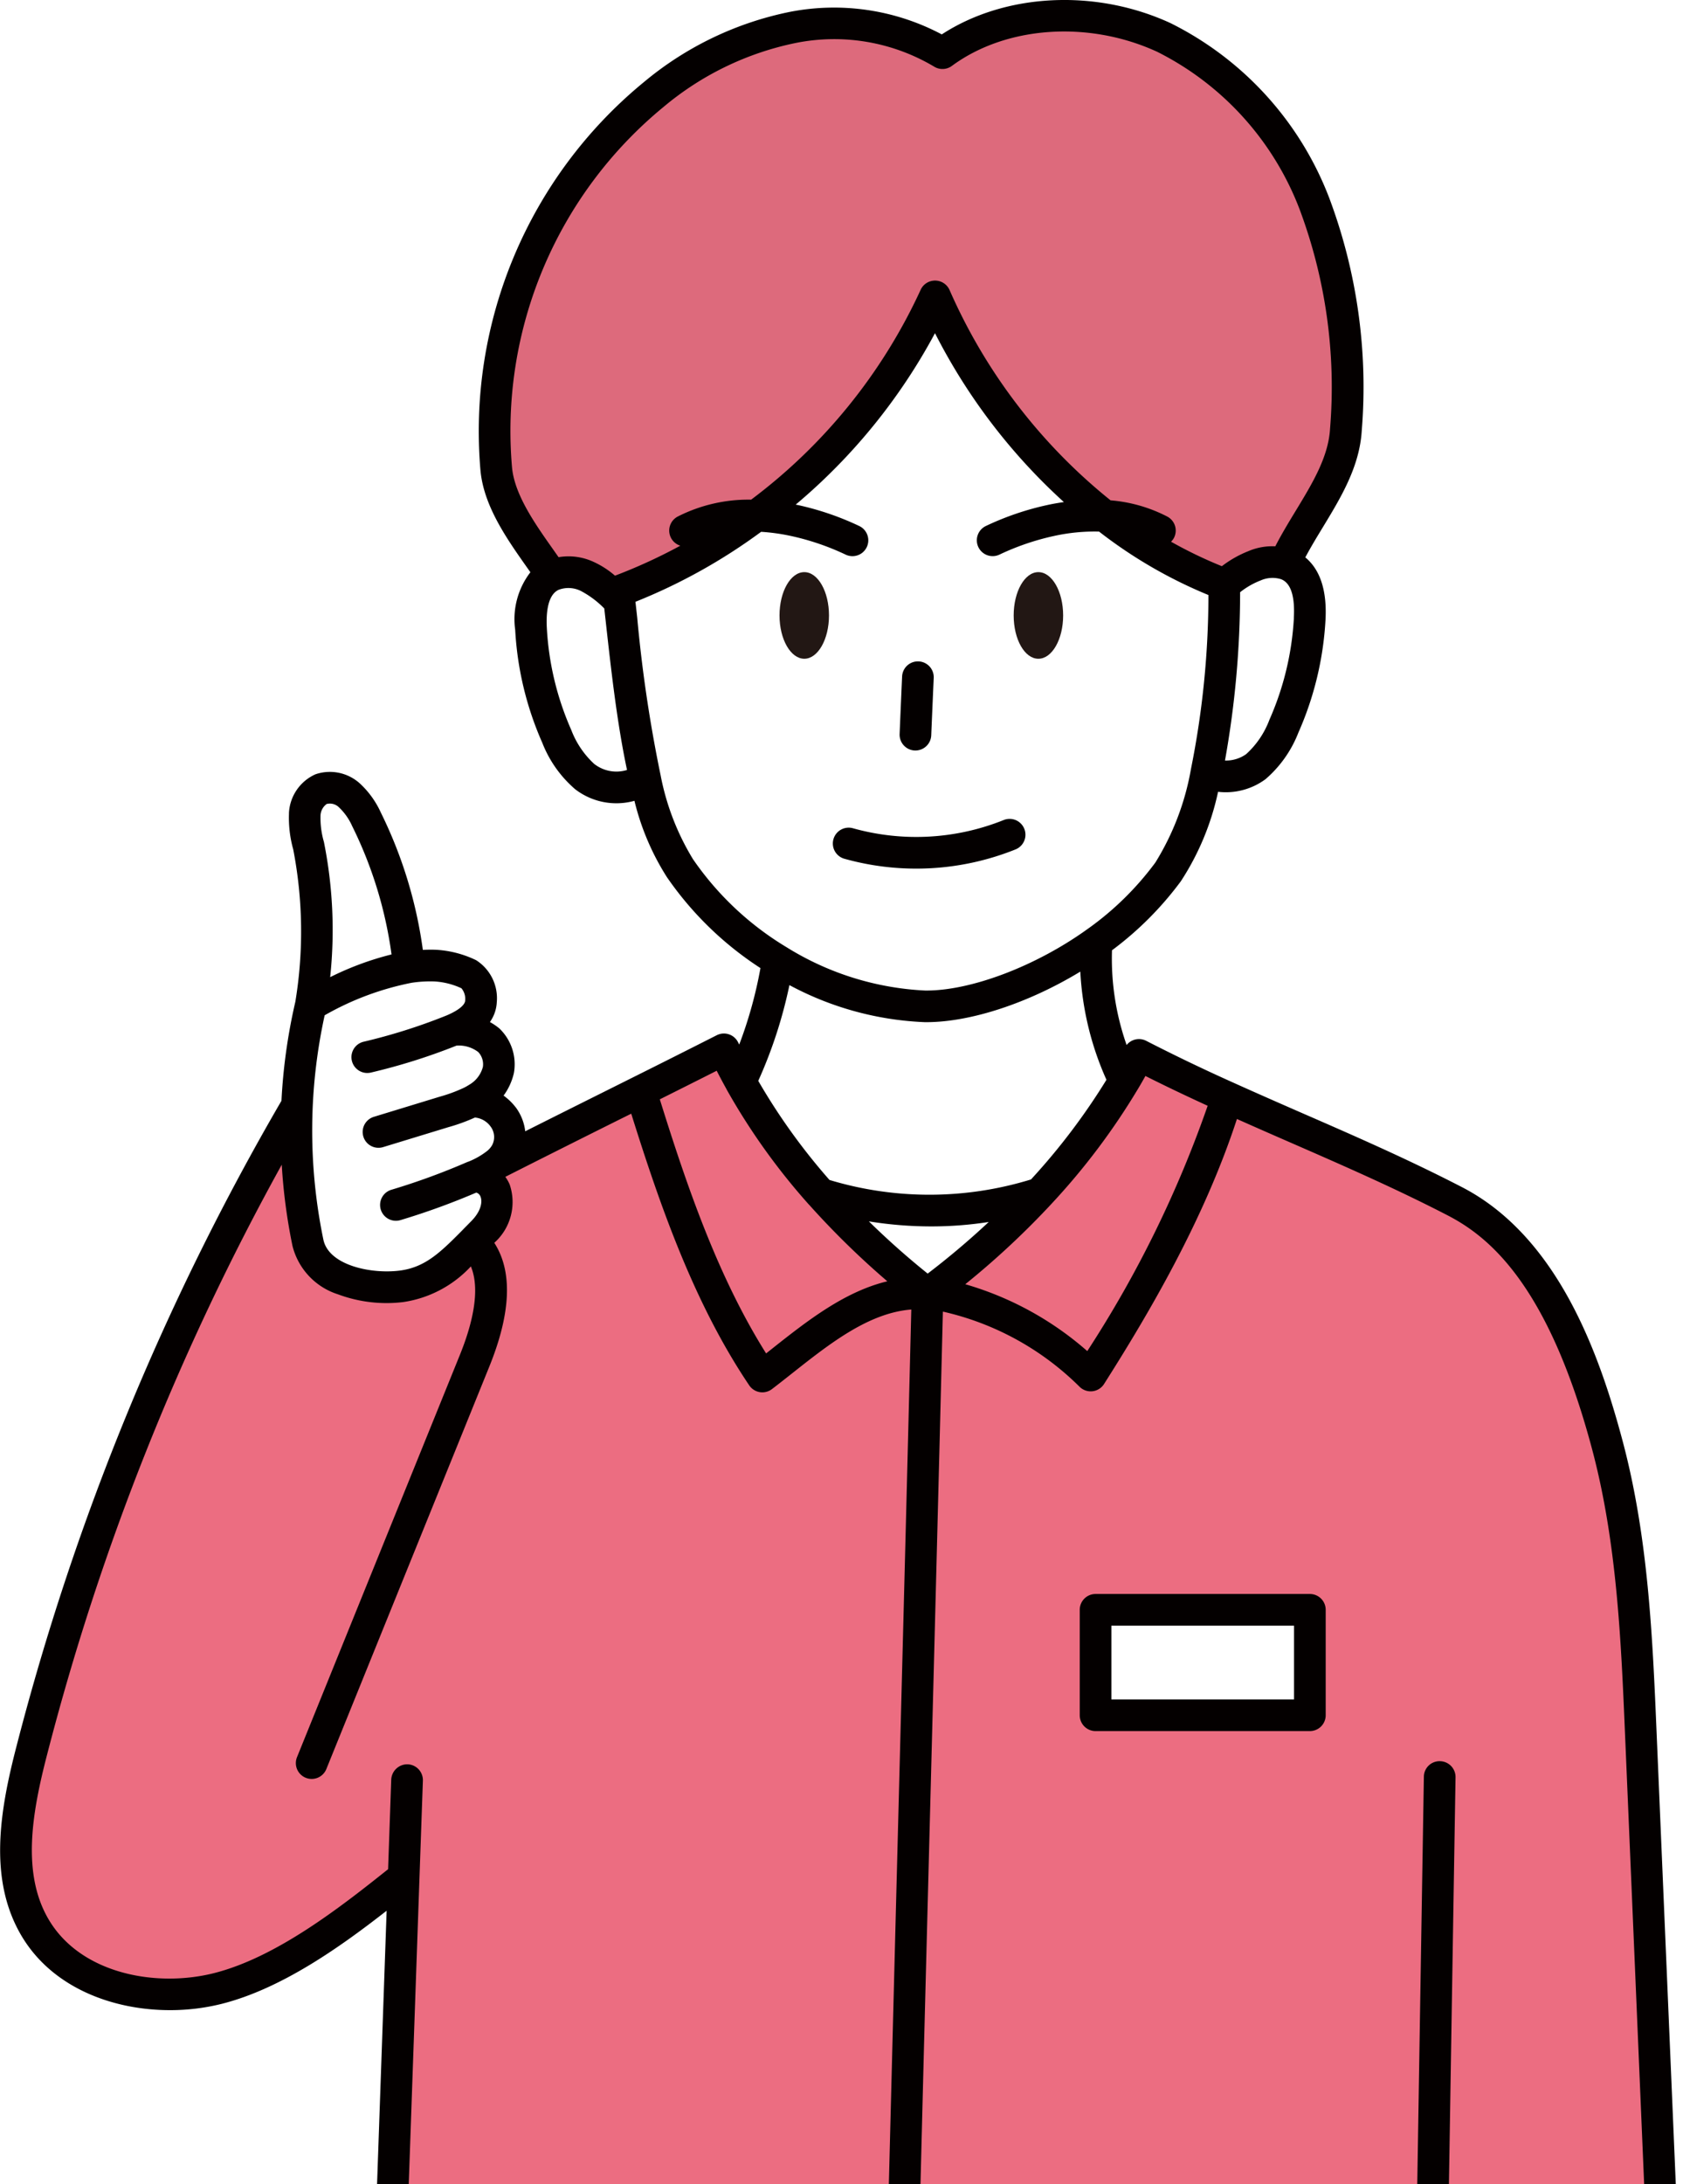
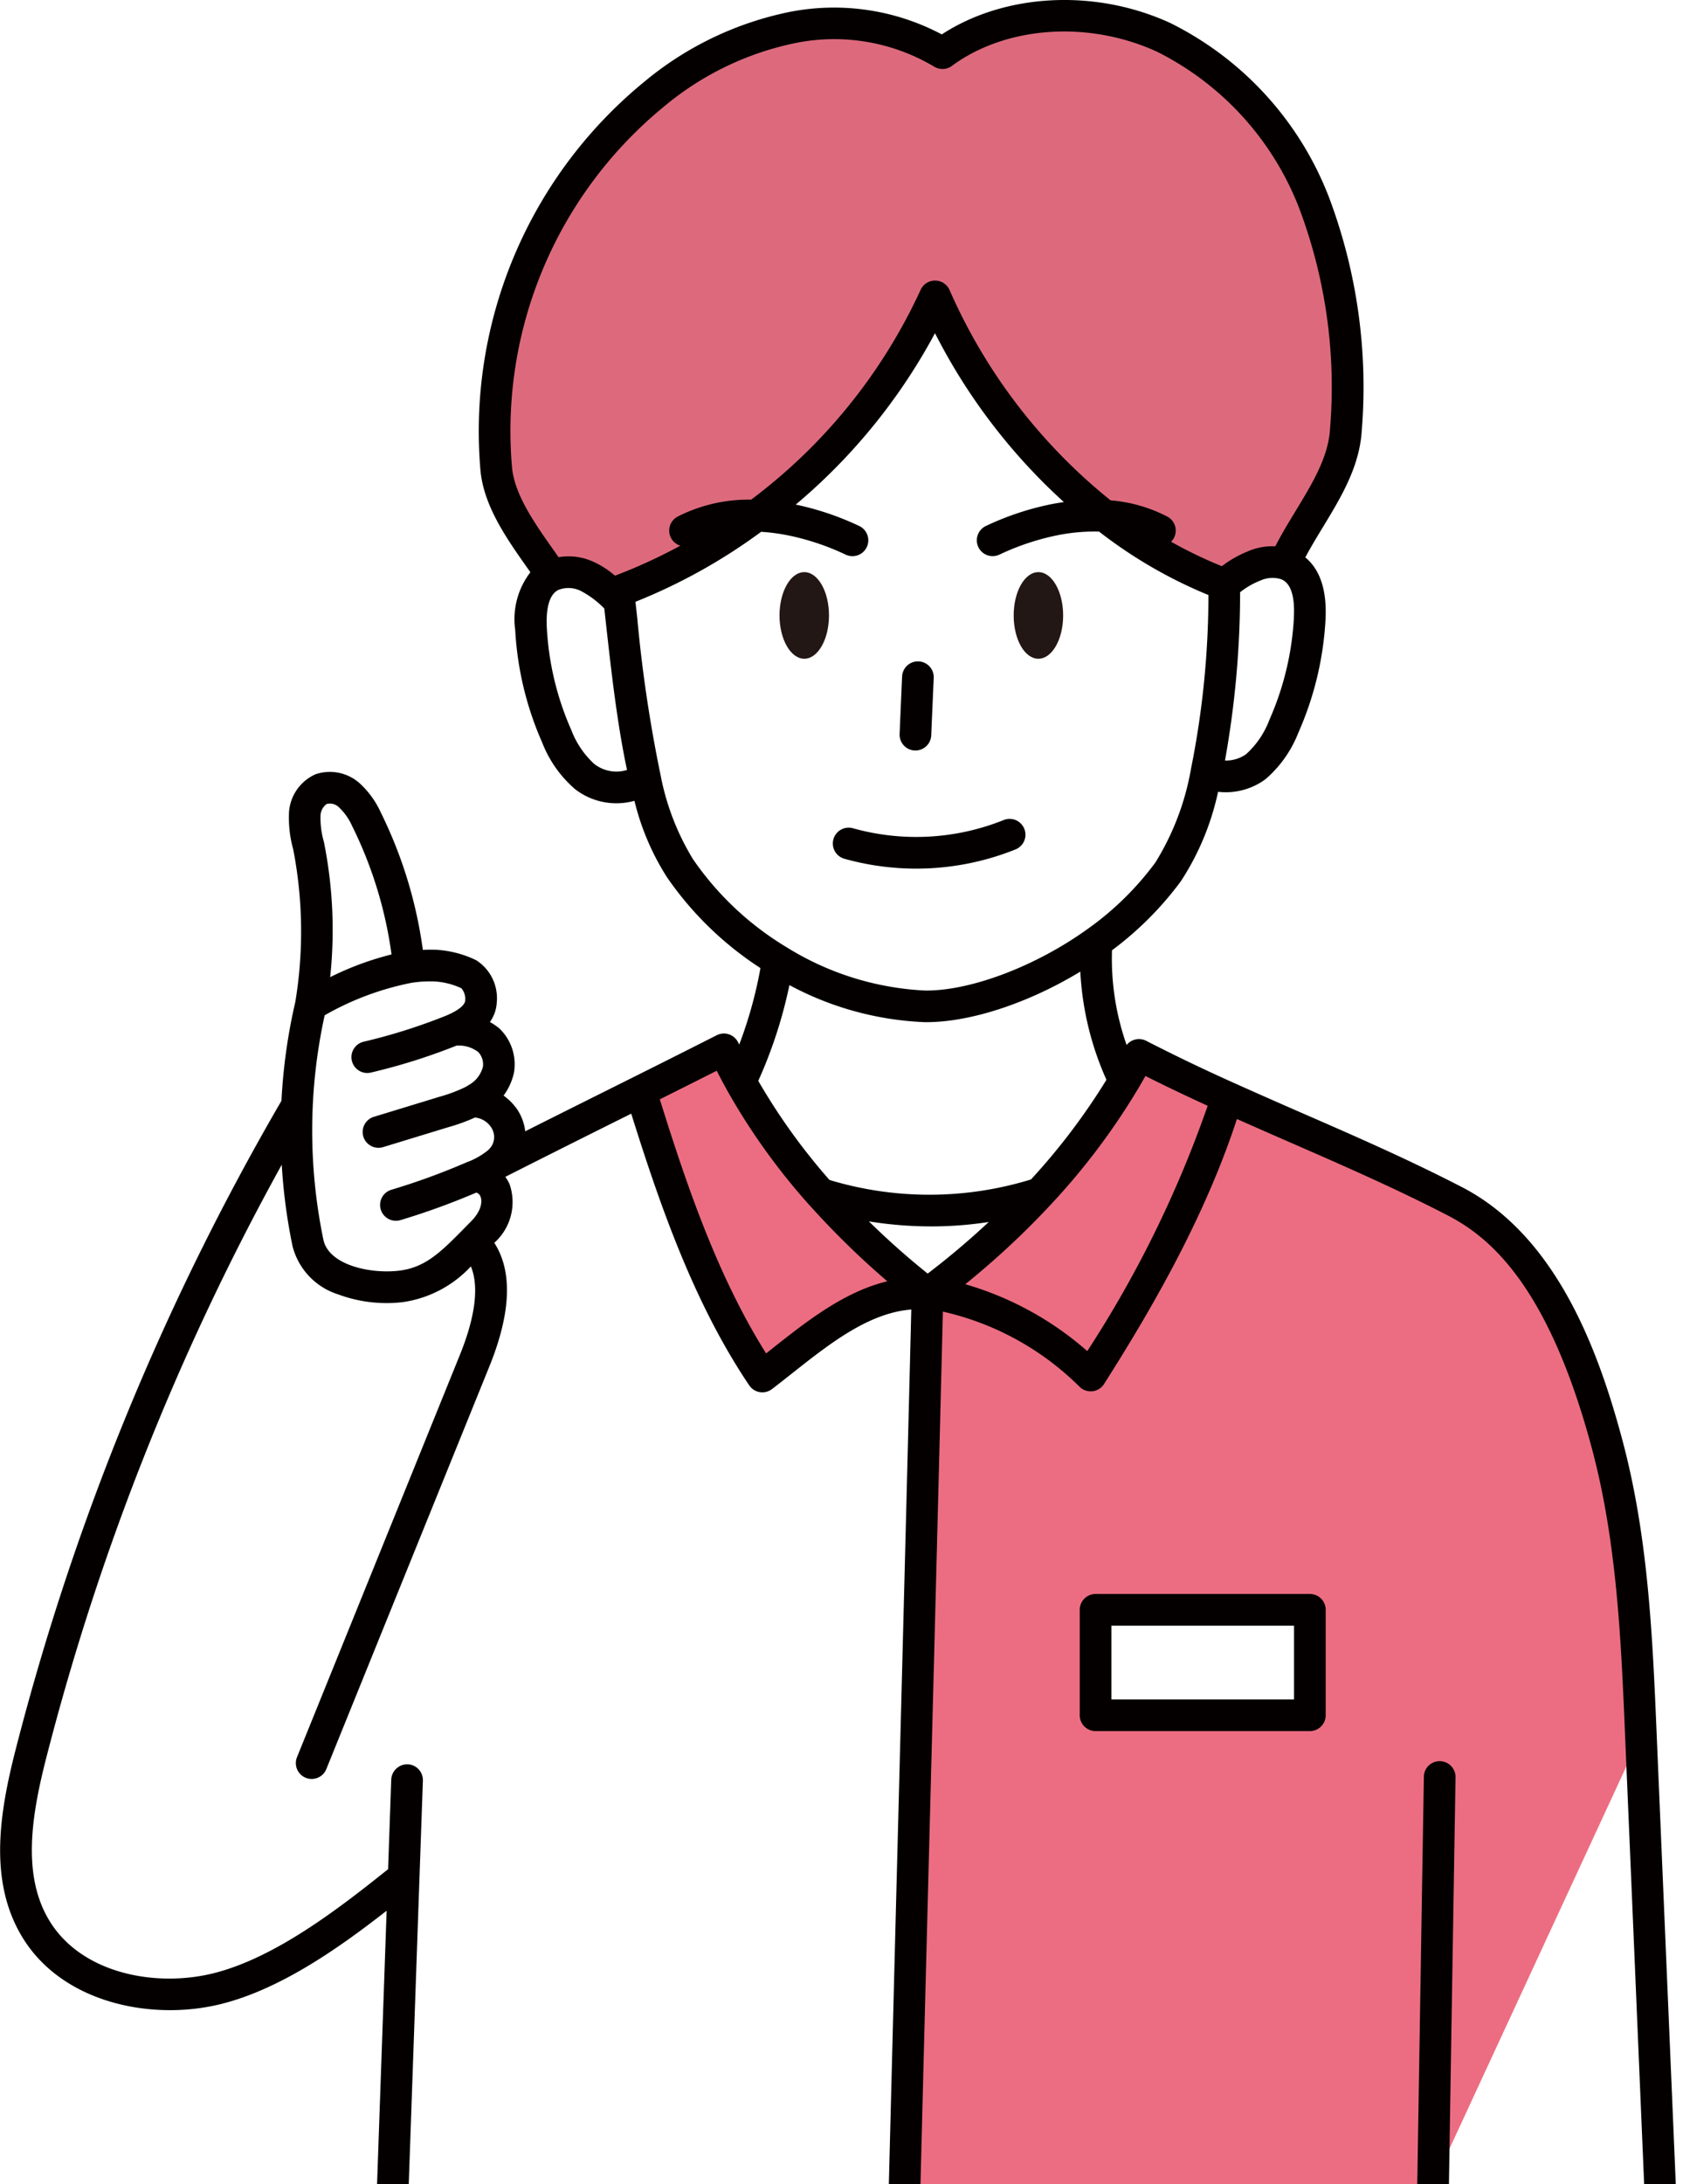
<svg xmlns="http://www.w3.org/2000/svg" width="115.92" height="150.337" viewBox="0 0 115.92 150.337">
  <defs>
    <clipPath id="clip-path">
      <path id="Rectangle_606" data-name="Rectangle 606" fill="none" d="M0 0h115.92v150.337H0z" />
    </clipPath>
  </defs>
  <g id="img_illust_09" transform="translate(-3991.585)">
    <g id="Group_1652" data-name="Group 1652" transform="translate(3991.585)" clip-path="url(#clip-path)">
      <g id="グループ_1653" data-name="グループ 1653">
        <g id="グループ_1651" data-name="グループ 1651" transform="translate(1.091 1.093)">
-           <path id="パス_2205" data-name="パス 2205" d="M4216.1 302.841h-36.4c.517-20.423 1.068-40.894 1.573-61.3 4.09.312 8.273 2.81 11.241 5.638 3.806-5.993 7.366-12.35 9.4-19.153 5.229 2.364 10.494 4.479 15.68 7.158 5.974 3.086 8.768 10.263 10.5 16.757s2.034 13.272 2.317 19.991q.659 15.449 1.314 30.908zm-8.488-32.275v-7.257h-14.761v7.257z" transform="translate(-4118.485 -153.598)" fill="#ec6d81" />
+           <path id="パス_2205" data-name="パス 2205" d="M4216.1 302.841h-36.4c.517-20.423 1.068-40.894 1.573-61.3 4.09.312 8.273 2.81 11.241 5.638 3.806-5.993 7.366-12.35 9.4-19.153 5.229 2.364 10.494 4.479 15.68 7.158 5.974 3.086 8.768 10.263 10.5 16.757s2.034 13.272 2.317 19.991zm-8.488-32.275v-7.257h-14.761v7.257z" transform="translate(-4118.485 -153.598)" fill="#ec6d81" />
          <path id="パス_2206" data-name="パス 2206" d="M4136.408 37.712a39.233 39.233 0 01-11.668-15.1 38.846 38.846 0 01-12.306 15.088 37.875 37.875 0 01-9.506 5.214c.024.215.049.43.071.648a8.736 8.736 0 00-2.277-1.707 3 3 0 00-2.374-.041c-1.467-2.177-3.566-4.678-3.828-7.292A29.832 29.832 0 014105.379 8.7a21.857 21.857 0 019.556-4.6 14.53 14.53 0 0110.316 1.773c4.242-3.127 10.456-3.289 15.247-1.084a21.229 21.229 0 0110.372 11.45 35.947 35.947 0 012.165 15.54c-.19 3.351-2.844 6.17-4.227 9.229a3.107 3.107 0 00-2.077.149 6.5 6.5 0 00-2.071 1.311v-.043a31.117 31.117 0 01-8.252-4.713z" transform="translate(-4061.426 -3.301)" fill="#dd6a7c" />
          <path id="パス_2207" data-name="パス 2207" d="M4192.189 228.76a45.64 45.64 0 005.837-7.749c.349-.583.679-1.177.99-1.776 2.015 1.04 4.04 2 6.071 2.912-2.034 6.8-5.594 13.16-9.4 19.153-2.968-2.828-7.151-5.326-11.241-5.638a55.7 55.7 0 007.743-6.902z" transform="translate(-4121.661 -147.718)" fill="#ec6d81" />
          <path id="パス_2208" data-name="パス 2208" d="M4204.083 118.9c.944 0 1.707 1.336 1.707 2.981s-.763 2.981-1.707 2.981-1.7-1.333-1.7-2.981.76-2.981 1.7-2.981z" transform="translate(-4133.655 -80.613)" fill="#221714" />
          <path id="パス_2209" data-name="パス 2209" d="M4144.563 234.888c-4.352-.336-7.906 3.056-11.375 5.706-3.921-5.815-6.289-12.9-8.36-19.6l-.016-.031c1.993-1 3.94-1.972 5.731-2.881q.538 1.136 1.149 2.23a43.6 43.6 0 005.52 7.719 55.953 55.953 0 007.351 6.857z" transform="translate(-4081.778 -146.944)" fill="#ec6d81" />
-           <path id="パス_2210" data-name="パス 2210" d="M4026.366 237.14c.206-.209.415-.424.629-.639 1.772-1.772 1.012-3.853-.583-3.853a6.3 6.3 0 001.6-.913c3.028-1.542 6.522-3.277 9.9-4.962l.015.031c2.071 6.7 4.438 13.789 8.36 19.6 3.47-2.651 7.024-6.043 11.375-5.706-.5 20.4-1.056 40.875-1.573 61.3h-35.25q.369-10.568.741-21.14c-3.7 2.959-8.21 6.519-12.808 7.675s-10.164-.109-12.578-4.186c-2.124-3.588-1.283-8.133-.237-12.166a174.285 174.285 0 0118.271-44.413 38.016 38.016 0 00.76 9.441c.511 2.451 3.934 3.3 6.42 3 2.192-.262 3.48-1.558 4.958-3.069z" transform="translate(-3994.878 -152.762)" fill="#ec6d81" />
          <path id="パス_2211" data-name="パス 2211" d="M4155.4 118.9c.941 0 1.7 1.336 1.7 2.981s-.763 2.981-1.7 2.981-1.707-1.333-1.707-2.981.763-2.981 1.707-2.981z" transform="translate(-4101.093 -80.613)" fill="#221714" />
        </g>
        <g id="Group_1651" data-name="Group 1651" fill="#040000">
          <path id="Path_2205" data-name="Path 2205" d="M4165.575 172.924a18.349 18.349 0 0011.789-.643 1.09 1.09 0 10-.815-2.022 16.165 16.165 0 01-10.382.566 1.09 1.09 0 10-.591 2.1z" transform="translate(-4107.417 -113.816)" />
          <path id="Path_2206" data-name="Path 2206" d="M4179.715 143.585h.046a1.09 1.09 0 001.088-1.045q.082-1.975.171-3.949a1.09 1.09 0 10-2.178-.1q-.089 1.978-.171 3.956a1.09 1.09 0 001.044 1.138z" transform="translate(-4116.708 -91.928)" />
          <path id="Path_2207" data-name="Path 2207" d="M4287.528 366.01a1.079 1.079 0 00-1.108 1.072q-.229 14.012-.455 28.024l-.177 10.914a1.09 1.09 0 001.072 1.108h.018a1.091 1.091 0 001.09-1.072l.178-10.914q.225-14.012.455-28.023a1.09 1.09 0 00-1.073-1.109z" transform="translate(-4188.348 -244.787)" />
          <path id="Path_2208" data-name="Path 2208" d="M4107.006 150.29q-.656-15.459-1.314-30.908c-.281-6.665-.572-13.558-2.353-20.226-1.562-5.843-4.406-14.008-11.056-17.444-3.629-1.875-7.341-3.5-10.931-5.063-1.576-.688-3.2-1.4-4.8-2.121a126.56 126.56 0 01-6.019-2.887 1.09 1.09 0 00-1.35.287 17.9 17.9 0 01-1.007-6.52 22.8 22.8 0 004.743-4.752 18.2 18.2 0 002.563-6.157 4.6 4.6 0 003.277-.875 8.112 8.112 0 002.256-3.2 22.164 22.164 0 001.867-7.768c.107-2.005-.365-3.442-1.391-4.291.357-.671.762-1.343 1.188-2.042 1.255-2.065 2.554-4.2 2.7-6.694a37.022 37.022 0 00-2.243-16.01A22.358 22.358 0 004072.2 1.588c-5.179-2.384-11.4-2.052-15.748.78a15.848 15.848 0 00-10.467-1.55 22.71 22.71 0 00-10.04 4.824 31.077 31.077 0 00-11.263 26.782c.244 2.444 1.821 4.677 3.212 6.648l.223.316a5.292 5.292 0 00-1.047 3.963 22.152 22.152 0 001.864 7.769 8.1 8.1 0 002.263 3.2 4.646 4.646 0 004.086.8 17.431 17.431 0 002.239 5.257 22.987 22.987 0 006.441 6.257 29.682 29.682 0 01-1.463 5.266c-.022-.047-.047-.093-.069-.139a1.09 1.09 0 00-1.479-.506 984.645 984.645 0 01-5.725 2.878l-2.149 1.073c-1.775.886-3.589 1.791-5.317 2.661a3.422 3.422 0 00-.613-1.593 4.065 4.065 0 00-.878-.864 4.181 4.181 0 00.7-1.509l.014-.068a3.409 3.409 0 00-.967-3.008.9.9 0 00-.079-.071 4.3 4.3 0 00-.609-.407 2.571 2.571 0 00.473-1.362 3.1 3.1 0 00-1.412-2.888l-.049-.025a7.28 7.28 0 00-2.745-.7c-.3-.01-.592-.006-.887.008a30.657 30.657 0 00-2.893-9.451 6.225 6.225 0 00-1.457-2.015 3.08 3.08 0 00-2.99-.638l-.073.026a3.091 3.091 0 00-1.808 2.639v.07a8.1 8.1 0 00.293 2.452 29.653 29.653 0 01.146 10.491 38.865 38.865 0 00-.956 6.814 175.346 175.346 0 00-18.261 44.472c-1.161 4.477-1.922 9.15.354 13 2.11 3.563 6.264 5.119 10.23 5.119a14.614 14.614 0 003.552-.431c4.1-1.033 8.115-3.872 11.369-6.412l-.658 18.782-.327 9.344a1.09 1.09 0 001.052 1.128h.039a1.09 1.09 0 001.089-1.052l.327-9.344q.372-10.571.741-21.14l.234-6.669a1.091 1.091 0 00-1.052-1.128 1.106 1.106 0 00-1.128 1.052l-.216 6.168c-3.311 2.643-7.714 6.076-12 7.156-3.975 1-9.158.058-11.373-3.685-1.871-3.159-1.163-7.316-.119-11.339a173.2 173.2 0 0116.167-40.622 38.68 38.68 0 00.742 5.6 4.7 4.7 0 003.14 3.325 9.57 9.57 0 004.478.531 7.922 7.922 0 004.666-2.456c.7 1.679.035 4.134-.743 6.057l-11.232 27.721a1.09 1.09 0 102.021.819l11.232-27.721c1.493-3.689 1.6-6.54.335-8.5a3.755 3.755 0 001.06-4.014 2.7 2.7 0 00-.3-.526c2.367-1.2 5.059-2.548 7.665-3.848l1.008-.5c2.019 6.446 4.358 13.11 8.127 18.7a1.09 1.09 0 00.727.466 1.1 1.1 0 00.177.014 1.088 1.088 0 00.662-.224c.47-.359.941-.731 1.416-1.106 2.584-2.042 5.251-4.14 8.18-4.371-.283 11.4-.584 22.991-.876 34.211q-.338 12.987-.669 25.965-.136 5.271-.265 10.538a1.09 1.09 0 001.063 1.116h.027a1.09 1.09 0 001.089-1.063q.129-5.267.264-10.536.329-12.974.669-25.964c.292-11.192.592-22.749.874-34.123a19.44 19.44 0 019.429 5.188 1.09 1.09 0 001.672-.205c3.095-4.873 6.875-11.28 9.152-18.241 1.242.554 2.489 1.1 3.705 1.63 3.558 1.553 7.237 3.159 10.8 5 2.817 1.456 6.914 4.705 9.95 16.07 1.72 6.437 2.005 13.207 2.281 19.756q.659 15.449 1.314 30.908l.5 11.761a1.09 1.09 0 001.088 1.044h.047a1.09 1.09 0 001.043-1.135zm-92.928-94.948a.883.883 0 01.81.186 4.033 4.033 0 01.946 1.316c.006.012.011.025.018.037a28.5 28.5 0 012.7 8.813 20.578 20.578 0 00-4.226 1.564 30.77 30.77 0 00-.426-9.285c0-.022-.01-.044-.017-.066a5.926 5.926 0 01-.222-1.78 1.04 1.04 0 01.417-.784zm5 32.118c-1.951.238-4.852-.37-5.22-2.137a37.041 37.041 0 01.089-15.441 19.761 19.761 0 015.977-2.234 8.479 8.479 0 011.573-.095 5.078 5.078 0 011.87.47 1.145 1.145 0 01.258.847c-.016.312-.482.685-1.277 1.022-.049.021-.1.039-.152.061a39.485 39.485 0 01-5.564 1.749 1.09 1.09 0 00.5 2.123 41.572 41.572 0 005.863-1.842l.032-.013a2.2 2.2 0 011.5.444 1.229 1.229 0 01.319 1.016 2 2 0 01-.921 1.221l-.033.02a3.73 3.73 0 01-.353.2 10.468 10.468 0 01-1.674.617l-4.529 1.383a1.09 1.09 0 10.637 2.085l4.5-1.374a12.611 12.611 0 001.823-.662 1.5 1.5 0 011.092.637 1.2 1.2 0 01.1 1.252 1.462 1.462 0 01-.335.4 5.219 5.219 0 01-1.324.755l-.025.01h-.014a46.884 46.884 0 01-5.248 1.918 1.09 1.09 0 10.625 2.089 49.15 49.15 0 005.221-1.894.437.437 0 01.291.273c.142.344.059.994-.642 1.7-.148.148-.293.3-.436.441l-.2.206c-1.553 1.57-2.583 2.542-4.326 2.754zm36.4.2a54.904 54.904 0 01-4.048-3.593 26.97 26.97 0 004.282.347 25.781 25.781 0 003.974-.305 54.774 54.774 0 01-4.207 3.554zm7.116-6.477a23.809 23.809 0 01-13.876.034 42.606 42.606 0 01-4.906-6.821 31.861 31.861 0 002.146-6.591 21.523 21.523 0 009.331 2.551h.093c3.085 0 7.071-1.33 10.612-3.479a20.769 20.769 0 001.8 7.446 44.629 44.629 0 01-5.2 6.862zm18.11-38.649a20 20 0 01-1.684 7.005 6.055 6.055 0 01-1.6 2.366 2.4 2.4 0 01-1.462.443A65.717 65.717 0 004077 40.764a5.392 5.392 0 011.384-.8l.039-.016a2.016 2.016 0 011.335-.1.952.952 0 01.282.135c.511.36.735 1.217.66 2.553zm-53.849-10.331a28.846 28.846 0 0110.454-24.86 20.564 20.564 0 019.072-4.383 13.466 13.466 0 019.536 1.621 1.091 1.091 0 001.23-.044c3.737-2.755 9.422-3.145 14.144-.971a20.164 20.164 0 019.817 10.869 34.888 34.888 0 012.087 15.068c-.111 1.95-1.214 3.764-2.382 5.684-.477.784-.964 1.588-1.389 2.416a4.212 4.212 0 00-1.863.336 7.568 7.568 0 00-1.818 1.032 29.978 29.978 0 01-3.5-1.685 1.07 1.07 0 00.2-.263 1.09 1.09 0 00-.465-1.47 10.273 10.273 0 00-3.9-1.114 38.28 38.28 0 01-11.089-14.474 1.091 1.091 0 00-1-.653 1.09 1.09 0 00-1 .651 37.7 37.7 0 01-11.669 14.429 10.758 10.758 0 00-5.045 1.157 1.089 1.089 0 00.169 2.011 36.749 36.749 0 01-4.5 2.064 6.175 6.175 0 00-1.539-.979 4.1 4.1 0 00-2.347-.294l-.379-.539c-1.236-1.749-2.636-3.733-2.824-5.606zm5.682 20.4a6.135 6.135 0 01-1.606-2.363 19.982 19.982 0 01-1.681-7.008c-.051-.916.022-2.1.665-2.551a1.153 1.153 0 01.128-.077 1.916 1.916 0 011.479.038l.031.013a6.457 6.457 0 011.653 1.227l.095.848c.385 3.467.785 7.038 1.471 10.267a2.475 2.475 0 01-2.234-.397zm6.784 6.543a17.314 17.314 0 01-2.235-5.785 96.473 96.473 0 01-1.613-10.867l-.12-1.072a38.909 38.909 0 008.656-4.817 13.785 13.785 0 012.086.293 17.388 17.388 0 013.737 1.278 1.09 1.09 0 00.936-1.97 19.569 19.569 0 00-4.2-1.438c-.059-.013-.119-.023-.178-.035a40.241 40.241 0 009.594-11.8 40.525 40.525 0 008.878 11.625c-.392.056-.781.123-1.167.209a19.547 19.547 0 00-4.207 1.438 1.09 1.09 0 10.936 1.969 17.348 17.348 0 013.742-1.279 12.974 12.974 0 013.119-.306 32.177 32.177 0 007.533 4.367 60.836 60.836 0 01-1.2 11.958 18.127 18.127 0 01-2.456 6.456 20.616 20.616 0 01-4.667 4.573c-3.553 2.561-8.061 4.267-11.184 4.236a19.854 19.854 0 01-9.565-2.991l-.012-.007a20.839 20.839 0 01-6.413-6.036zm5.49 33.648l-.459.363c-3.305-5.251-5.445-11.471-7.321-17.489 1.345-.673 2.664-1.334 3.918-1.968.218.427.445.851.677 1.268 0 .009.007.019.012.028a44.774 44.774 0 005.658 7.911c.008.009.018.015.026.024a57.168 57.168 0 005.38 5.261c-2.96.708-5.547 2.75-7.891 4.601zm21.66.2a21.989 21.989 0 00-8.4-4.6 56.958 56.958 0 005.906-5.5.953.953 0 00.061-.066 46.831 46.831 0 005.888-7.814c.019-.027.035-.056.052-.085q.252-.421.5-.869c1.318.663 2.735 1.34 4.287 2.051A77.626 77.626 0 014066.471 93z" transform="translate(-3991.585)" />
          <path id="Path_2209" data-name="Path 2209" d="M4231.98 331.261h-14.761a1.09 1.09 0 00-1.09 1.09v7.257a1.09 1.09 0 001.09 1.09h14.761a1.09 1.09 0 001.09-1.09v-7.257a1.09 1.09 0 00-1.09-1.09zm-1.09 7.258h-12.581v-5.077h12.581z" transform="translate(-4141.76 -221.547)" />
        </g>
      </g>
    </g>
  </g>
</svg>